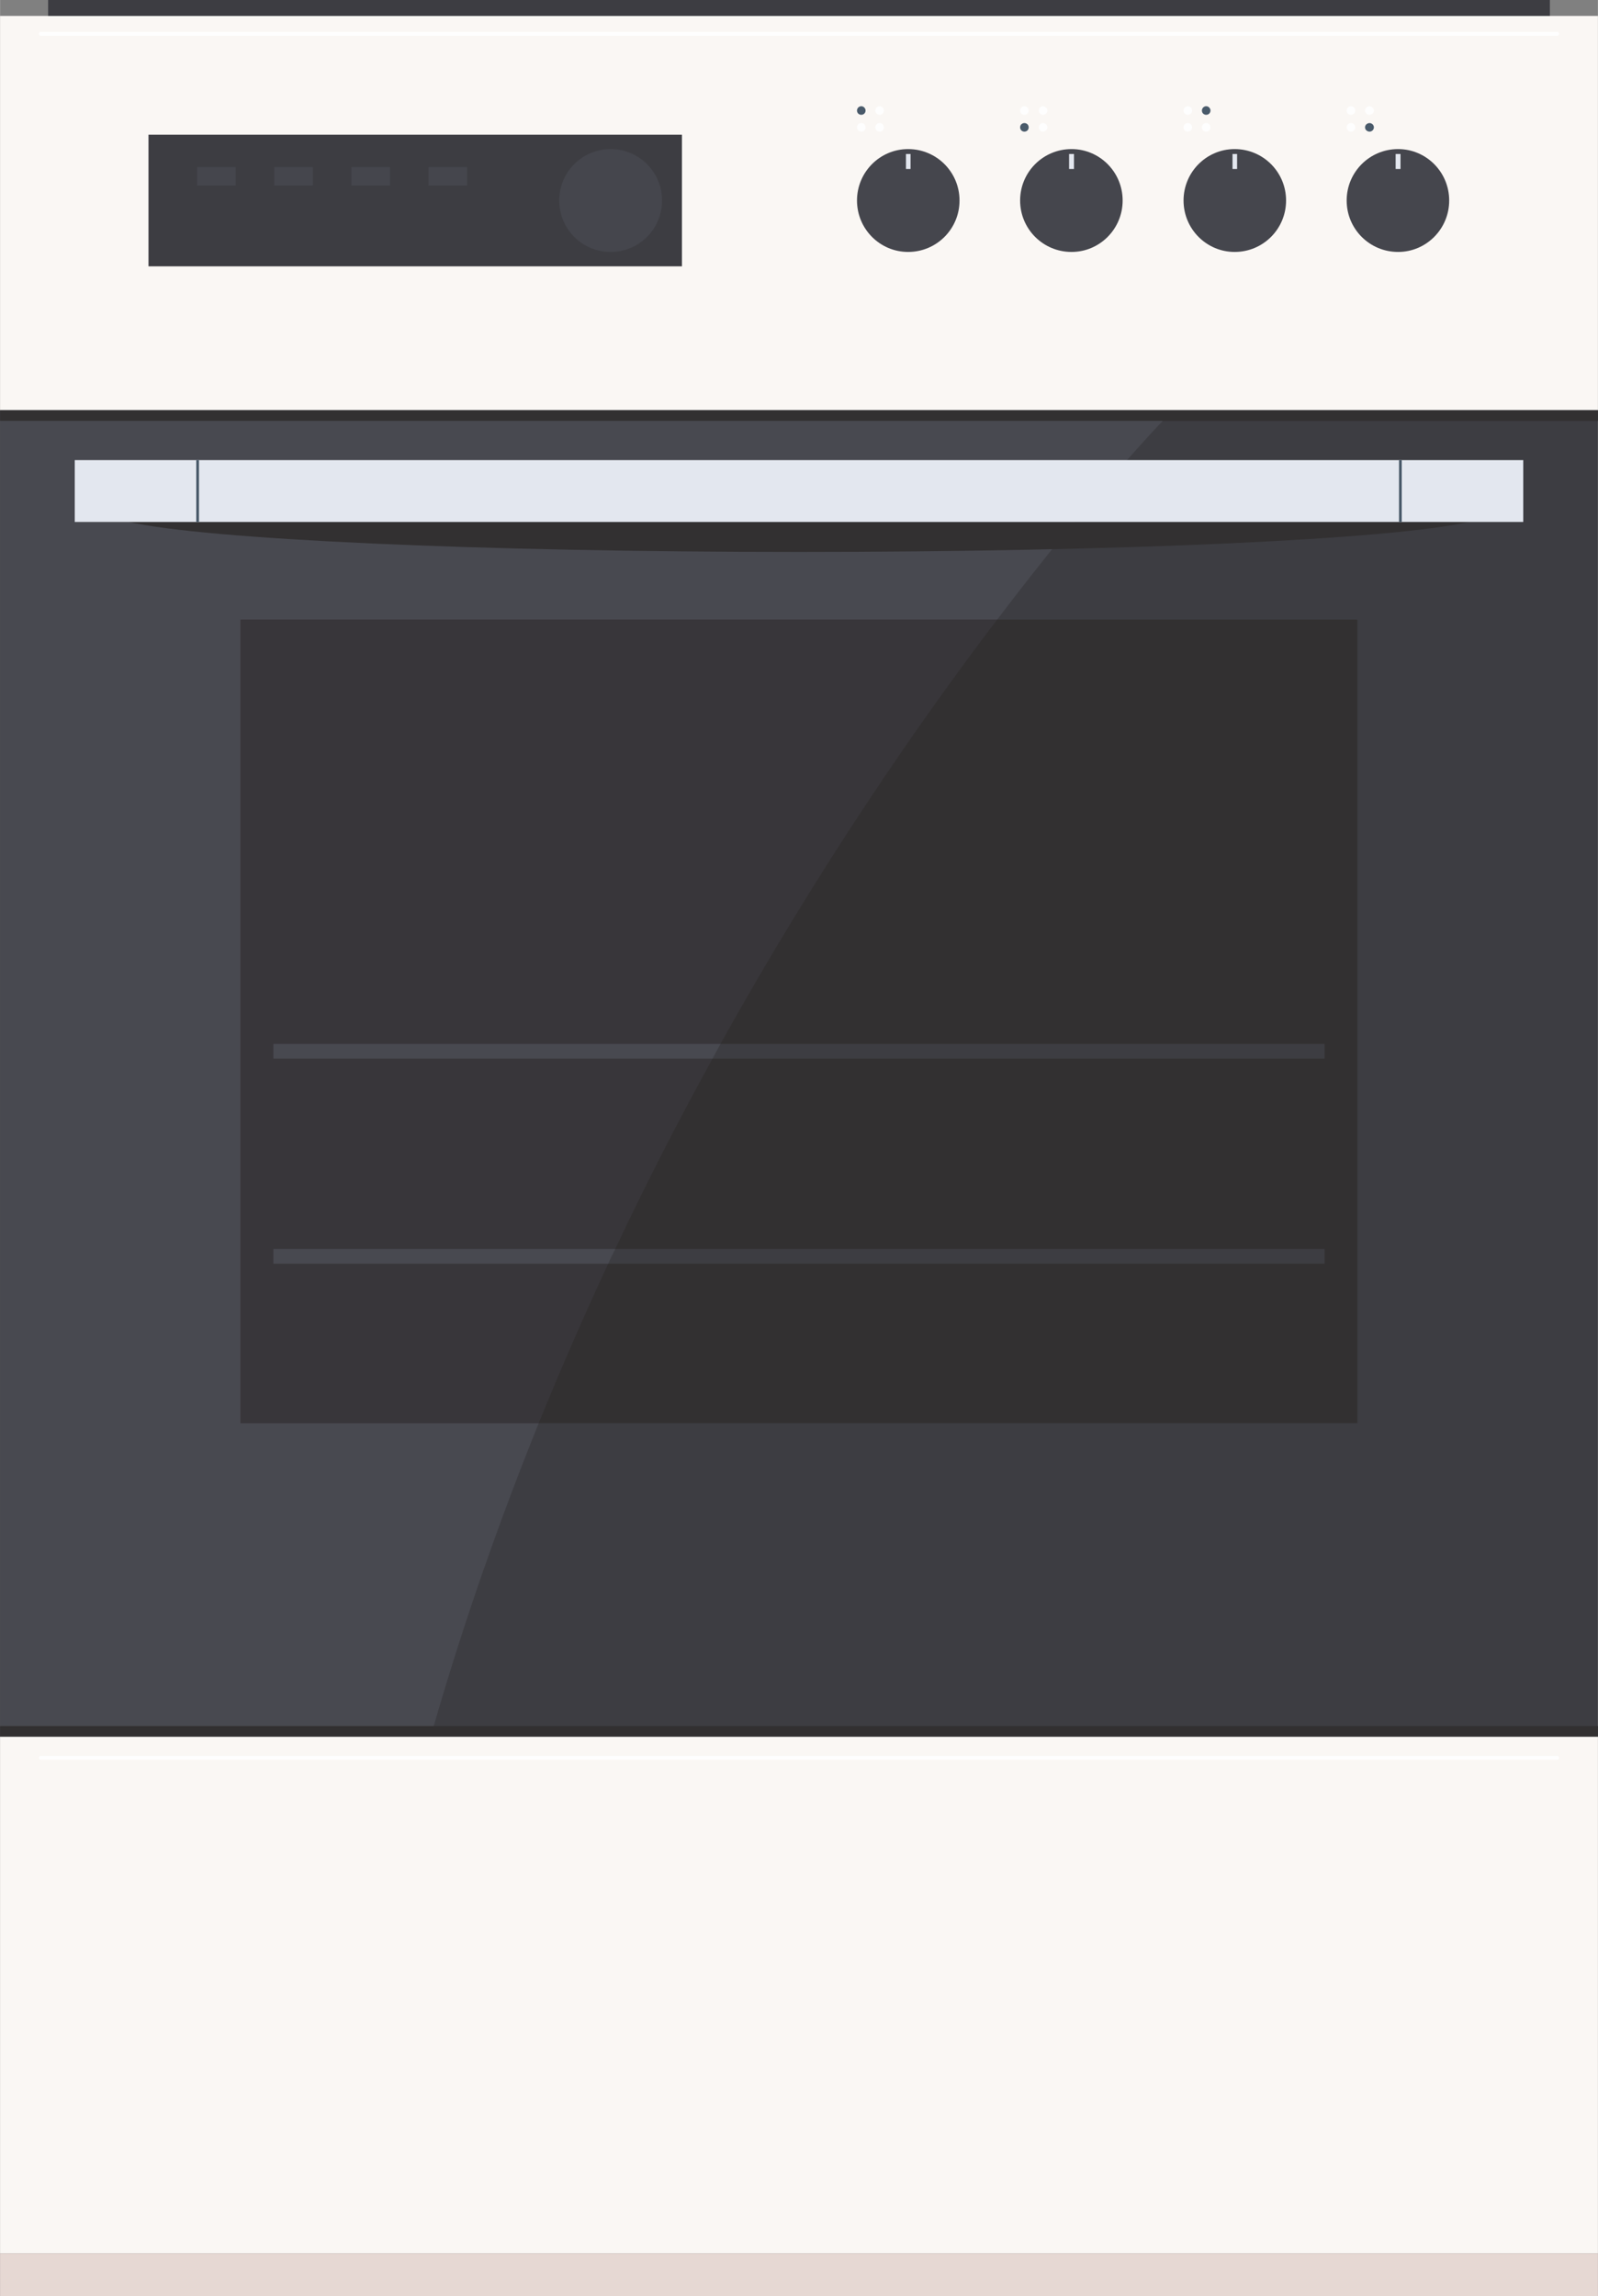
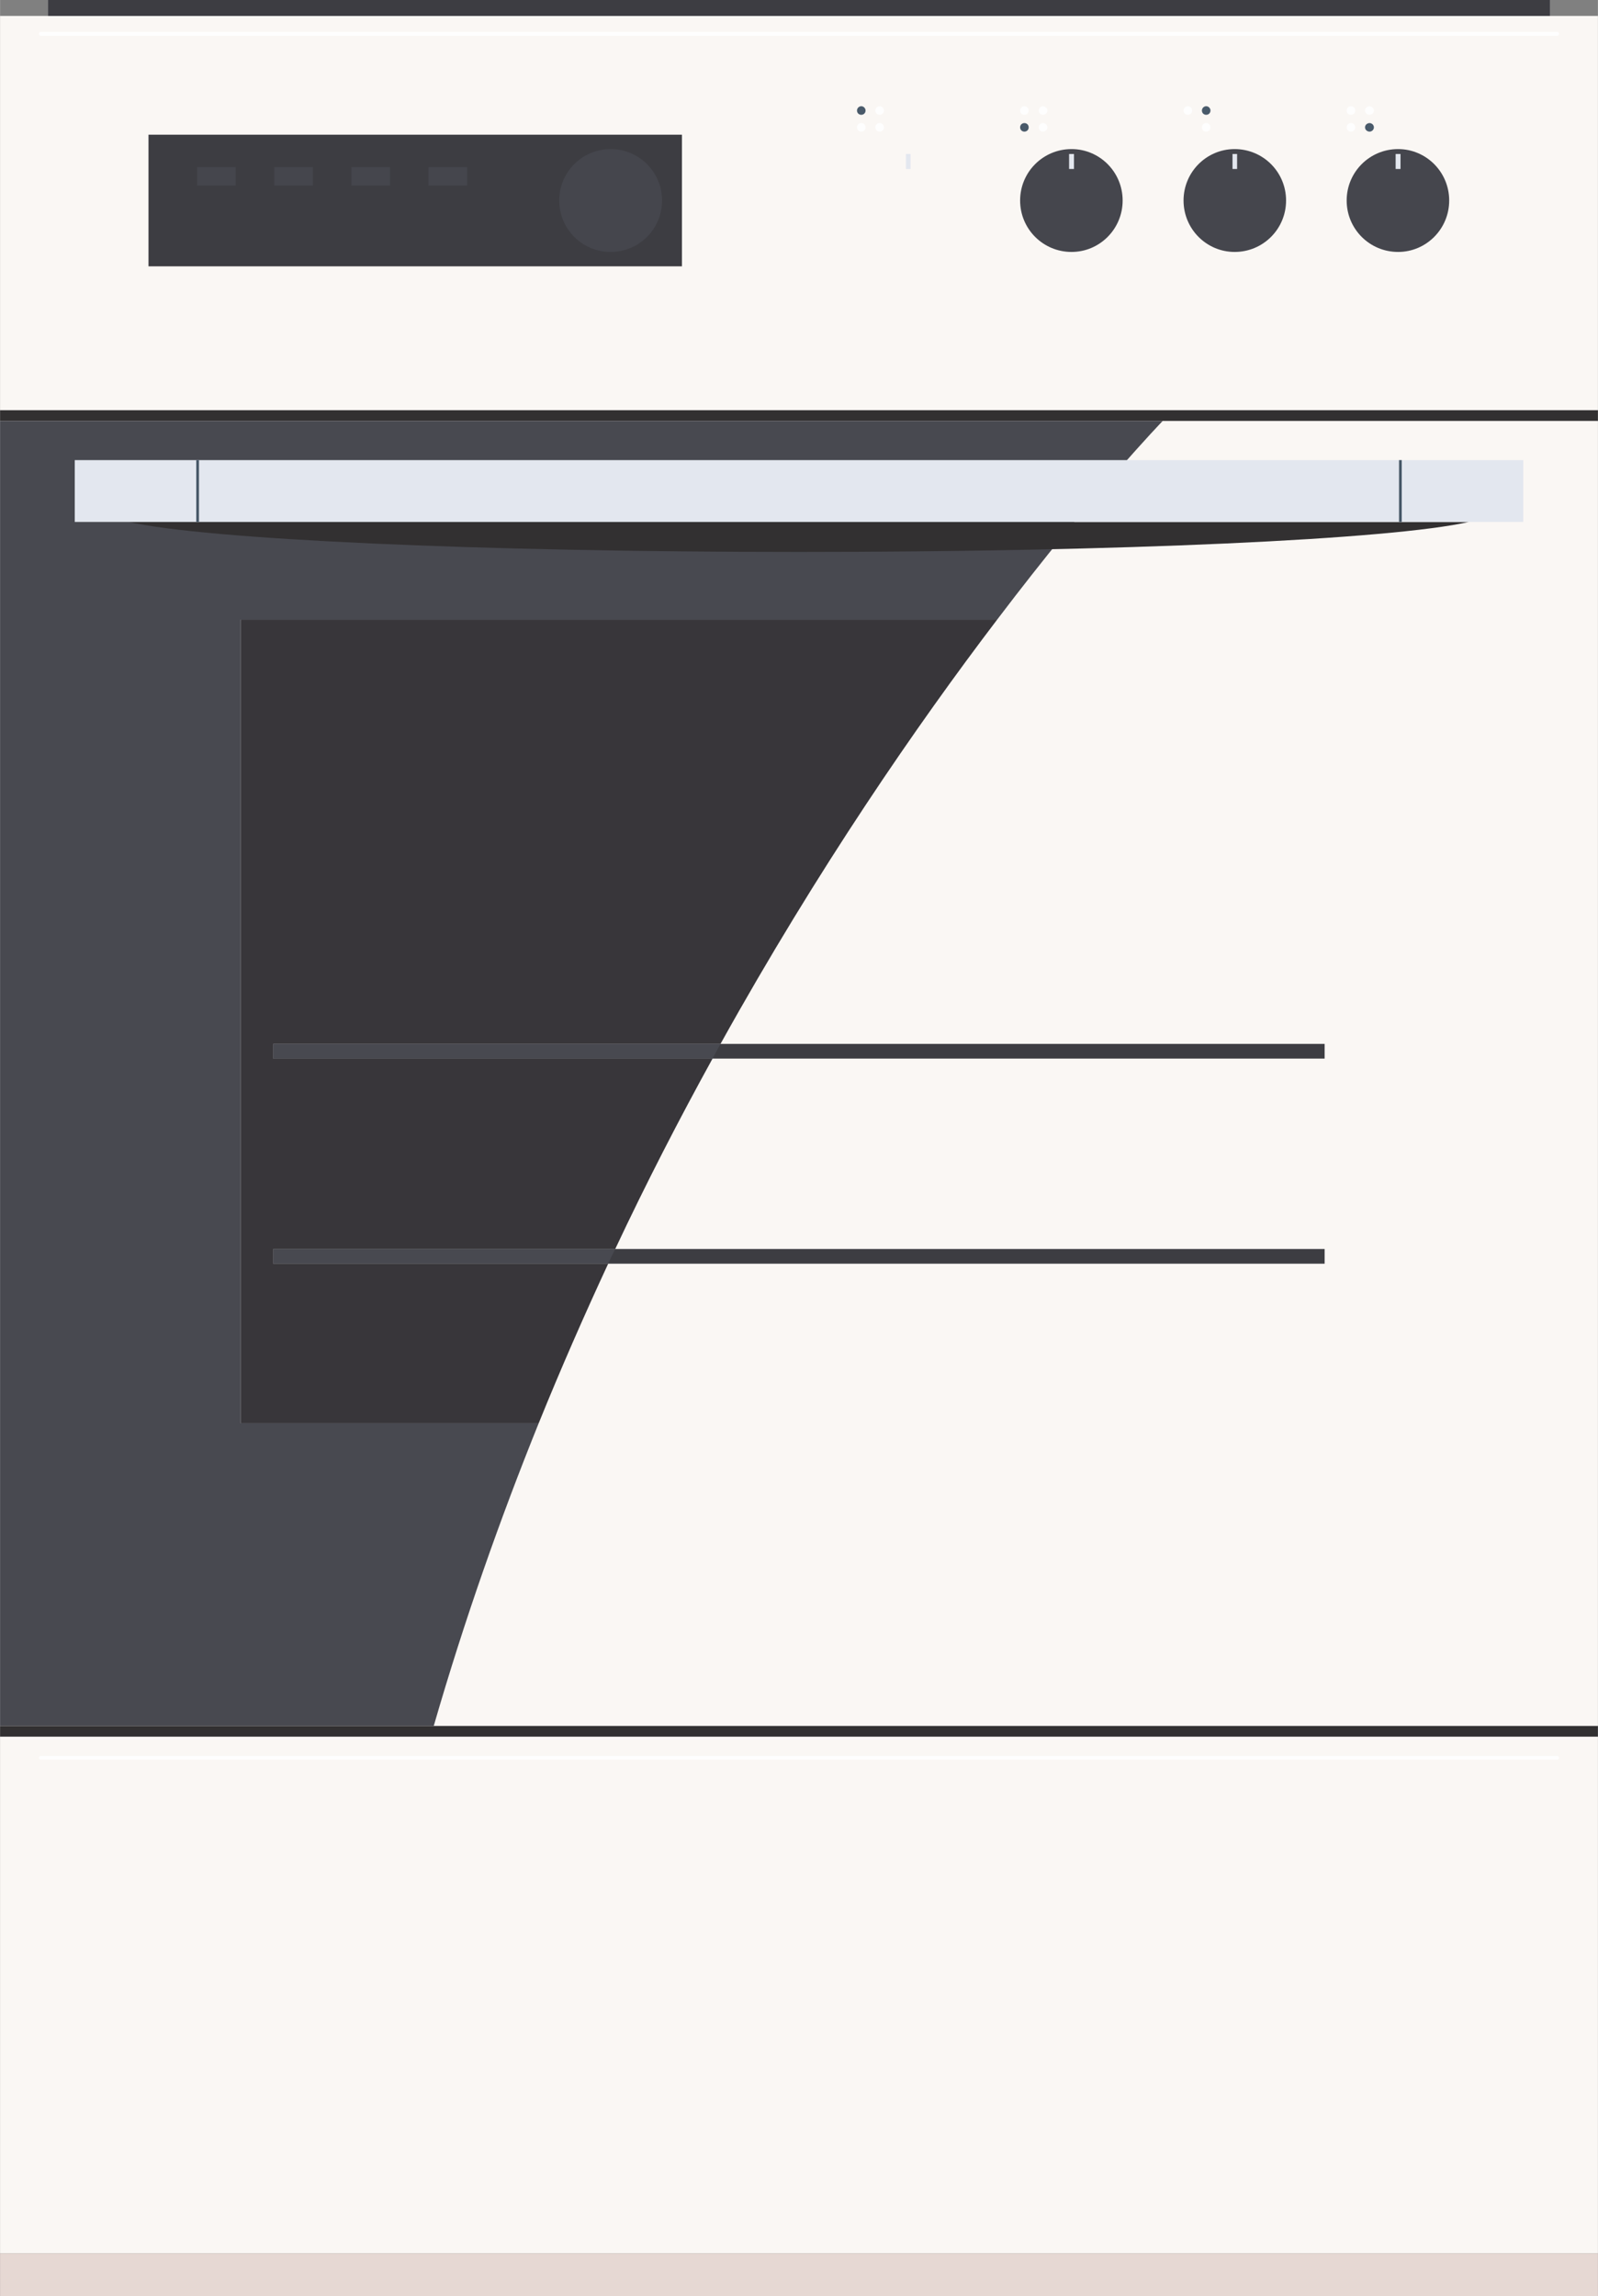
<svg xmlns="http://www.w3.org/2000/svg" xml:space="preserve" width="1750px" height="2514px" version="1.1" style="shape-rendering:geometricPrecision; text-rendering:geometricPrecision; image-rendering:optimizeQuality; fill-rule:evenodd; clip-rule:evenodd" viewBox="0 0 52.21 75.01">
  <rect x="0" y="0" width="52.21" height="75.01" fill="#808080" stroke="none" />
  <defs>
    <style type="text/css"> .fil6 {fill:#FEFEFE;fill-rule:nonzero} .fil0 {fill:#FAF7F4;fill-rule:nonzero} .fil3 {fill:#E6D8D3;fill-rule:nonzero} .fil7 {fill:#E3E7EF;fill-rule:nonzero} .fil8 {fill:#484950;fill-rule:nonzero} .fil4 {fill:#45464D;fill-rule:nonzero} .fil1 {fill:#3D3D42;fill-rule:nonzero} .fil9 {fill:#38363A;fill-rule:nonzero} .fil2 {fill:#323031;fill-rule:nonzero} .fil5 {fill:#495A6A;fill-rule:nonzero} </style>
  </defs>
  <g id="Слой_x0020_1">
    <g id="_2036066985024">
      <polygon class="fil0" points="0,73.61 52.21,73.61 52.21,0.52 0,0.52 " />
      <polygon class="fil1" points="1.57,0.52 50.64,0.52 50.64,0 1.57,0 " />
-       <polygon class="fil1" points="0,56.73 52.21,56.73 52.21,13.4 0,13.4 " />
-       <polygon class="fil2" points="7.86,46.49 44.35,46.49 44.35,20.24 7.86,20.24 " />
      <polygon class="fil1" points="8.93,34.58 43.28,34.58 43.28,34.1 8.93,34.1 " />
      <polygon class="fil1" points="8.93,41.28 43.28,41.28 43.28,40.8 8.93,40.8 " />
      <polygon class="fil3" points="0,75.01 52.21,75.01 52.21,73.61 0,73.61 " />
      <polygon class="fil2" points="0,13.75 52.21,13.75 52.21,13.4 0,13.4 " />
      <polygon class="fil2" points="0,56.73 52.21,56.73 52.21,56.38 0,56.38 " />
      <polygon class="fil1" points="4.85,8.7 22.28,8.7 22.28,4.4 4.85,4.4 " />
      <path class="fil4" d="M21.63 6.55c0,0.93 -0.75,1.68 -1.68,1.68 -0.93,0 -1.68,-0.75 -1.68,-1.68 0,-0.93 0.75,-1.68 1.68,-1.68 0.93,0 1.68,0.75 1.68,1.68z" />
      <path class="fil5" d="M28.28 3.61c0,0.08 -0.06,0.14 -0.14,0.14 -0.08,0 -0.14,-0.06 -0.14,-0.14 0,-0.07 0.06,-0.14 0.14,-0.14 0.08,0 0.14,0.07 0.14,0.14z" />
      <path class="fil6" d="M28.88 3.61c0,0.08 -0.06,0.14 -0.14,0.14 -0.08,0 -0.14,-0.06 -0.14,-0.14 0,-0.07 0.06,-0.14 0.14,-0.14 0.08,0 0.14,0.07 0.14,0.14z" />
      <path class="fil6" d="M28.28 4.16c0,0.08 -0.06,0.14 -0.14,0.14 -0.08,0 -0.14,-0.06 -0.14,-0.14 0,-0.08 0.06,-0.14 0.14,-0.14 0.08,0 0.14,0.06 0.14,0.14z" />
      <path class="fil6" d="M28.88 4.16c0,0.08 -0.06,0.14 -0.14,0.14 -0.08,0 -0.14,-0.06 -0.14,-0.14 0,-0.08 0.06,-0.14 0.14,-0.14 0.08,0 0.14,0.06 0.14,0.14z" />
-       <path class="fil4" d="M31.35 6.55c0,0.93 -0.75,1.68 -1.68,1.68 -0.92,0 -1.67,-0.75 -1.67,-1.68 0,-0.93 0.75,-1.68 1.67,-1.68 0.93,0 1.68,0.75 1.68,1.68z" />
      <polygon class="fil7" points="29.6,5.52 29.75,5.52 29.75,5.03 29.6,5.03 " />
      <path class="fil6" d="M33.61 3.61c0,0.08 -0.06,0.14 -0.14,0.14 -0.08,0 -0.14,-0.06 -0.14,-0.14 0,-0.07 0.06,-0.14 0.14,-0.14 0.08,0 0.14,0.07 0.14,0.14z" />
      <path class="fil6" d="M34.22 3.61c0,0.08 -0.07,0.14 -0.14,0.14 -0.08,0 -0.14,-0.06 -0.14,-0.14 0,-0.07 0.06,-0.14 0.14,-0.14 0.07,0 0.14,0.07 0.14,0.14z" />
      <path class="fil5" d="M33.61 4.16c0,0.08 -0.06,0.14 -0.14,0.14 -0.08,0 -0.14,-0.06 -0.14,-0.14 0,-0.08 0.06,-0.14 0.14,-0.14 0.08,0 0.14,0.06 0.14,0.14z" />
      <path class="fil6" d="M34.22 4.16c0,0.08 -0.07,0.14 -0.14,0.14 -0.08,0 -0.14,-0.06 -0.14,-0.14 0,-0.08 0.06,-0.14 0.14,-0.14 0.07,0 0.14,0.06 0.14,0.14z" />
      <path class="fil4" d="M36.68 6.55c0,0.93 -0.75,1.68 -1.67,1.68 -0.93,0 -1.68,-0.75 -1.68,-1.68 0,-0.93 0.75,-1.68 1.68,-1.68 0.92,0 1.67,0.75 1.67,1.68z" />
      <polygon class="fil7" points="34.93,5.52 35.09,5.52 35.09,5.03 34.93,5.03 " />
      <path class="fil6" d="M38.95 3.61c0,0.08 -0.06,0.14 -0.14,0.14 -0.08,0 -0.14,-0.06 -0.14,-0.14 0,-0.07 0.06,-0.14 0.14,-0.14 0.08,0 0.14,0.07 0.14,0.14z" />
      <path class="fil5" d="M39.55 3.61c0,0.08 -0.06,0.14 -0.14,0.14 -0.08,0 -0.14,-0.06 -0.14,-0.14 0,-0.07 0.06,-0.14 0.14,-0.14 0.08,0 0.14,0.07 0.14,0.14z" />
-       <path class="fil6" d="M38.95 4.16c0,0.08 -0.06,0.14 -0.14,0.14 -0.08,0 -0.14,-0.06 -0.14,-0.14 0,-0.08 0.06,-0.14 0.14,-0.14 0.08,0 0.14,0.06 0.14,0.14z" />
+       <path class="fil6" d="M38.95 4.16z" />
      <path class="fil6" d="M39.55 4.16c0,0.08 -0.06,0.14 -0.14,0.14 -0.08,0 -0.14,-0.06 -0.14,-0.14 0,-0.08 0.06,-0.14 0.14,-0.14 0.08,0 0.14,0.06 0.14,0.14z" />
      <path class="fil4" d="M42.02 6.55c0,0.93 -0.75,1.68 -1.68,1.68 -0.92,0 -1.67,-0.75 -1.67,-1.68 0,-0.93 0.75,-1.68 1.67,-1.68 0.93,0 1.68,0.75 1.68,1.68z" />
      <polygon class="fil7" points="40.27,5.52 40.42,5.52 40.42,5.03 40.27,5.03 " />
      <path class="fil6" d="M44.28 3.61c0,0.08 -0.06,0.14 -0.14,0.14 -0.08,0 -0.14,-0.06 -0.14,-0.14 0,-0.07 0.06,-0.14 0.14,-0.14 0.08,0 0.14,0.07 0.14,0.14z" />
      <path class="fil6" d="M44.89 3.61c0,0.08 -0.07,0.14 -0.14,0.14 -0.08,0 -0.15,-0.06 -0.15,-0.14 0,-0.07 0.07,-0.14 0.15,-0.14 0.07,0 0.14,0.07 0.14,0.14z" />
      <path class="fil6" d="M44.28 4.16c0,0.08 -0.06,0.14 -0.14,0.14 -0.08,0 -0.14,-0.06 -0.14,-0.14 0,-0.08 0.06,-0.14 0.14,-0.14 0.08,0 0.14,0.06 0.14,0.14z" />
      <path class="fil5" d="M44.89 4.16c0,0.08 -0.07,0.14 -0.14,0.14 -0.08,0 -0.15,-0.06 -0.15,-0.14 0,-0.08 0.07,-0.14 0.15,-0.14 0.07,0 0.14,0.06 0.14,0.14z" />
      <path class="fil4" d="M47.35 6.55c0,0.93 -0.75,1.68 -1.67,1.68 -0.93,0 -1.68,-0.75 -1.68,-1.68 0,-0.93 0.75,-1.68 1.68,-1.68 0.92,0 1.67,0.75 1.67,1.68z" />
      <polygon class="fil7" points="45.6,5.52 45.76,5.52 45.76,5.03 45.6,5.03 " />
      <path class="fil8" d="M0 56.38l14.17 0c1,-3.46 2.17,-6.77 3.43,-9.89l-9.74 0 0 -26.25 24.72 0c3.18,-4.19 5.41,-6.49 5.41,-6.49l-37.99 0 0 42.63z" />
      <path class="fil9" d="M17.6 46.49l-9.74 0 0 -26.25 24.72 0c-2.61,3.43 -5.85,8.12 -9.04,13.86l-14.61 0 0 0.48 14.35 0c-1.08,1.96 -2.15,4.03 -3.18,6.22l-11.17 0 0 0.48 10.94 0c-0.78,1.68 -1.54,3.41 -2.27,5.21z" />
      <path class="fil8" d="M23.28 34.58l-14.35 0 0 -0.48 14.61 0c-0.09,0.16 -0.17,0.32 -0.26,0.48z" />
      <path class="fil8" d="M19.87 41.28l-10.94 0 0 -0.48 11.17 0c-0.08,0.16 -0.16,0.32 -0.23,0.48z" />
      <path class="fil2" d="M4.21 17.05c2.51,0.57 11.36,0.98 21.89,0.98 10.54,0 19.38,-0.41 21.89,-0.98l-43.78 0z" />
      <polygon class="fil7" points="2.44,17.05 49.77,17.05 49.77,15.03 2.44,15.03 " />
      <polygon class="fil5" points="6.41,17.05 6.5,17.05 6.5,15.03 6.41,15.03 " />
      <polygon class="fil5" points="45.71,17.05 45.8,17.05 45.8,15.03 45.71,15.03 " />
      <polygon class="fil4" points="6.44,6.06 7.7,6.06 7.7,5.46 6.44,5.46 " />
      <polygon class="fil4" points="8.96,6.06 10.22,6.06 10.22,5.46 8.96,5.46 " />
      <polygon class="fil4" points="11.48,6.06 12.74,6.06 12.74,5.46 11.48,5.46 " />
      <polygon class="fil4" points="14,6.06 15.26,6.06 15.26,5.46 14,5.46 " />
      <path class="fil6" d="M50.88 57.48l-49.55 0c-0.03,0 -0.06,-0.02 -0.06,-0.06 0,-0.03 0.03,-0.06 0.06,-0.06l49.55 0c0.03,0 0.06,0.03 0.06,0.06 0,0.04 -0.03,0.06 -0.06,0.06z" />
      <path class="fil6" d="M50.88 1.17l-49.55 0c-0.03,0 -0.06,-0.03 -0.06,-0.07 0,-0.03 0.03,-0.06 0.06,-0.06l49.55 0c0.03,0 0.06,0.03 0.06,0.06 0,0.04 -0.03,0.07 -0.06,0.07z" />
    </g>
  </g>
</svg>